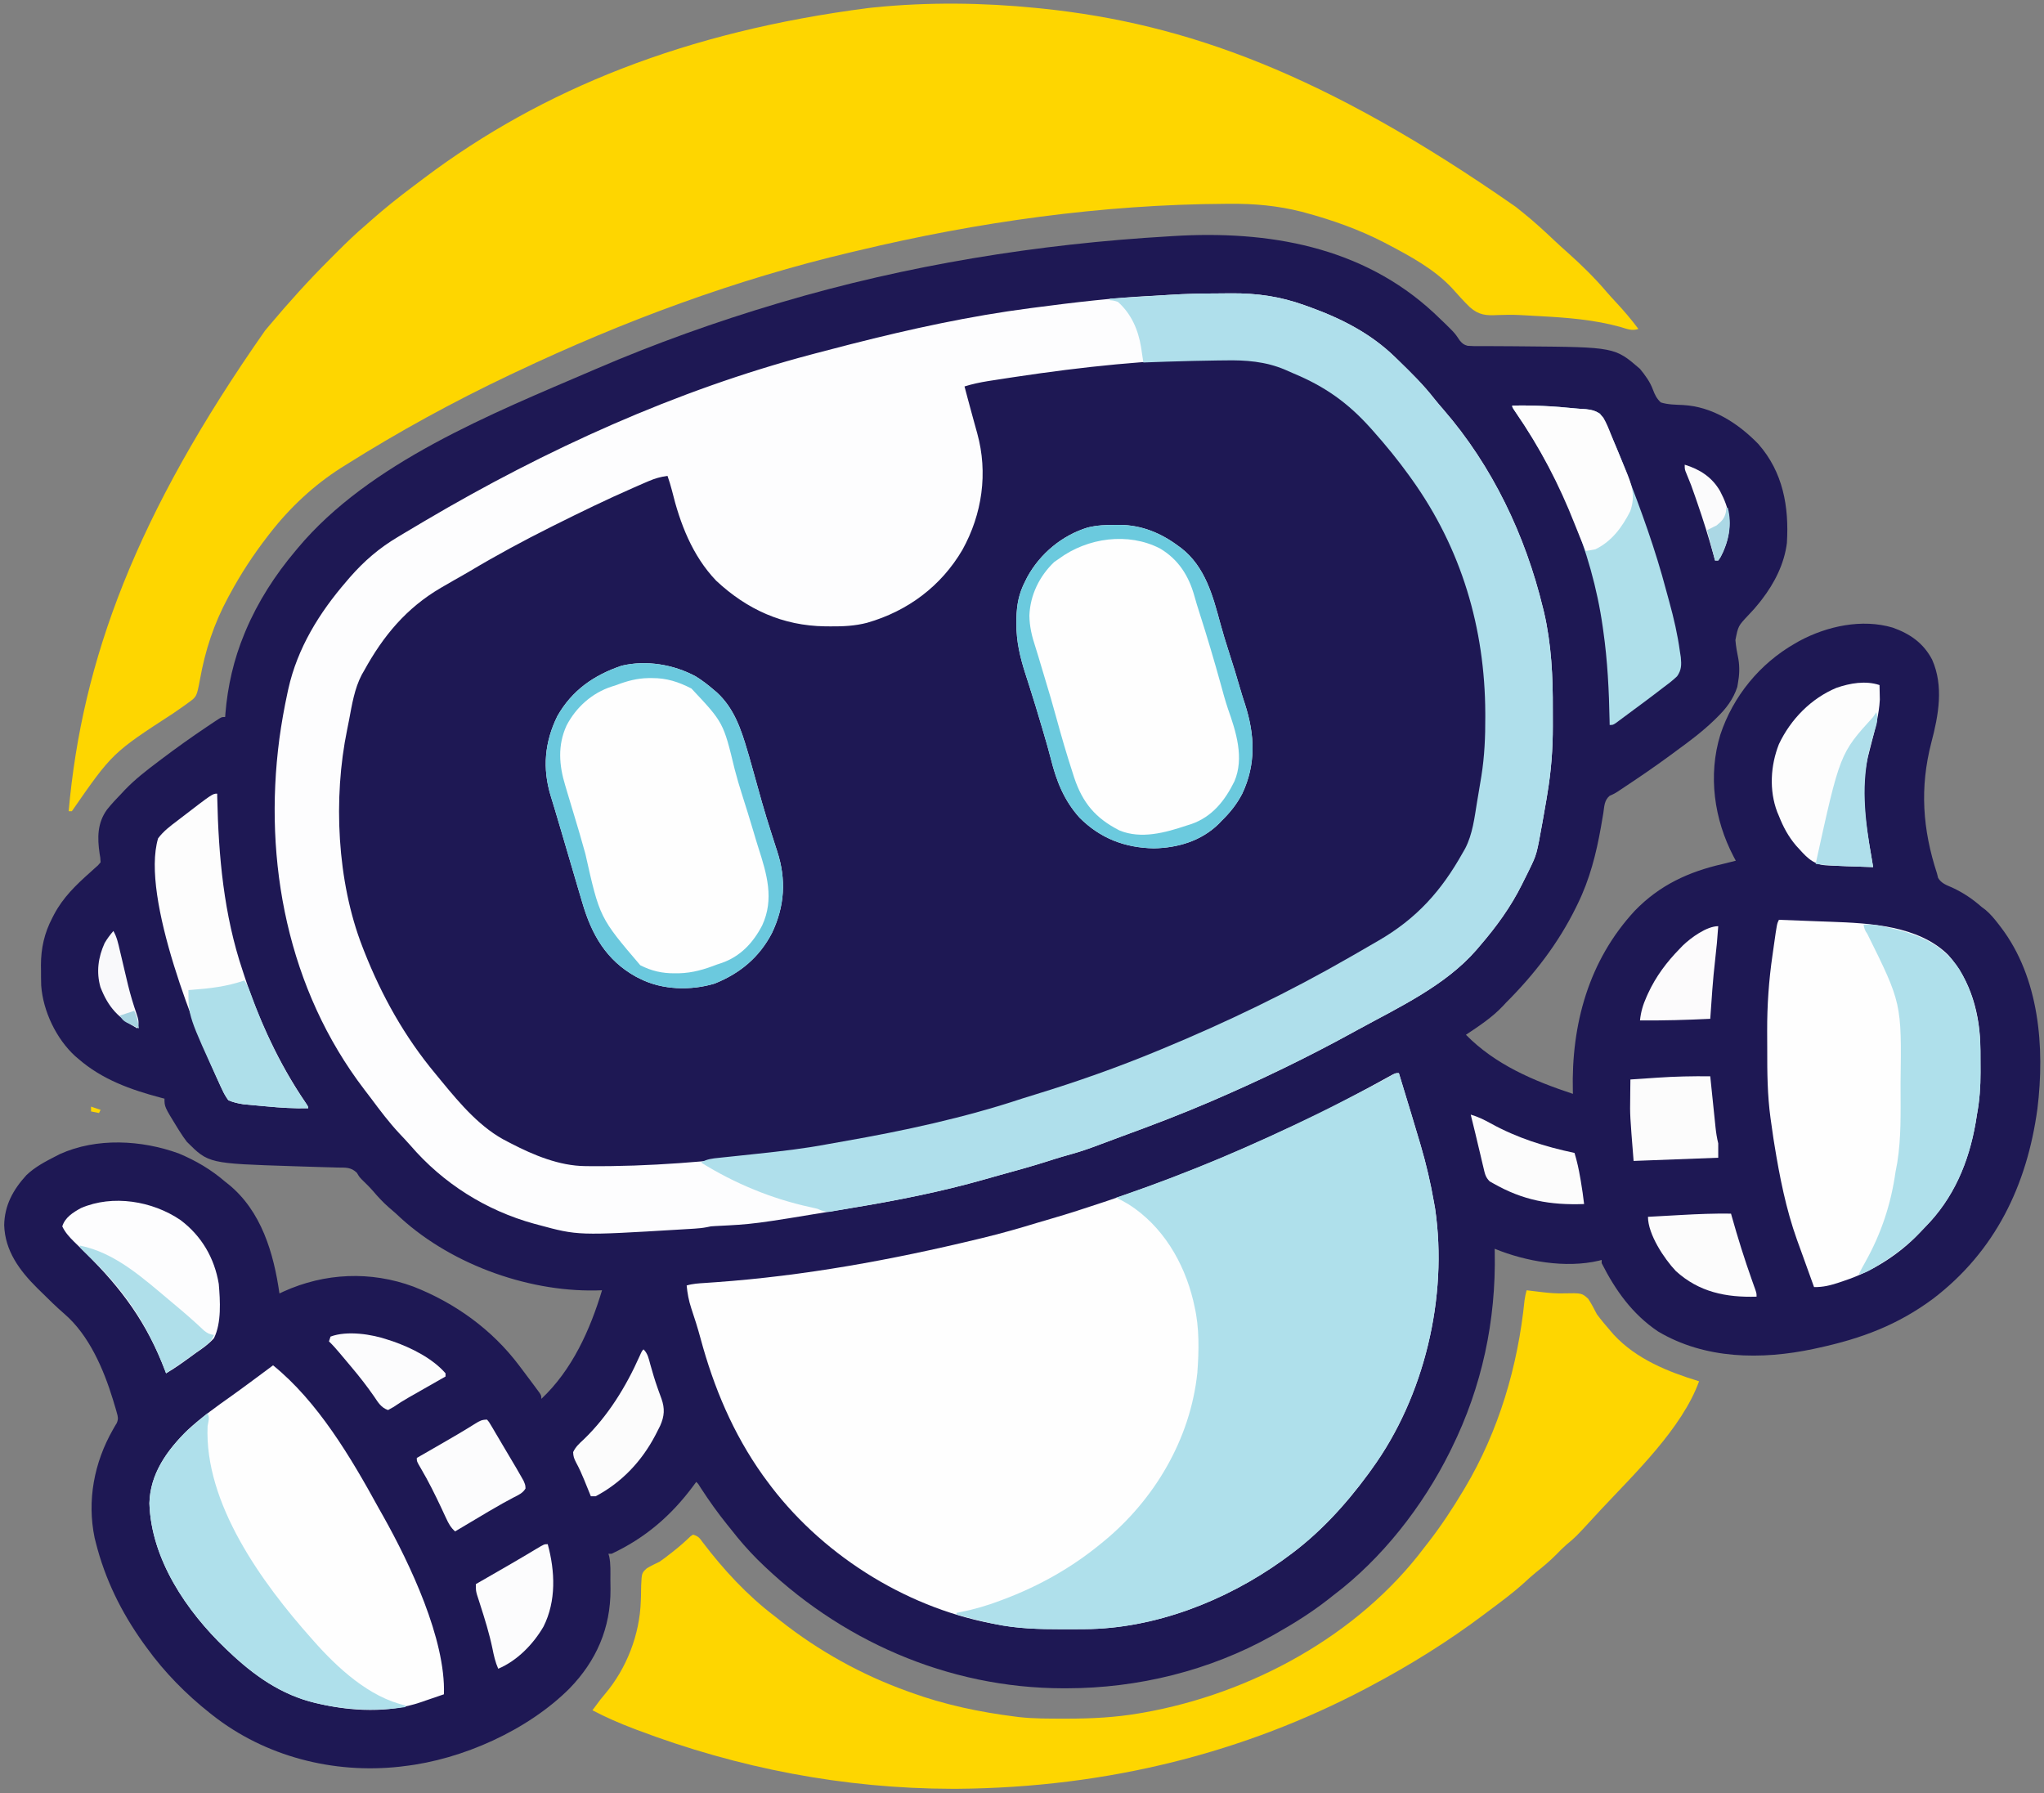
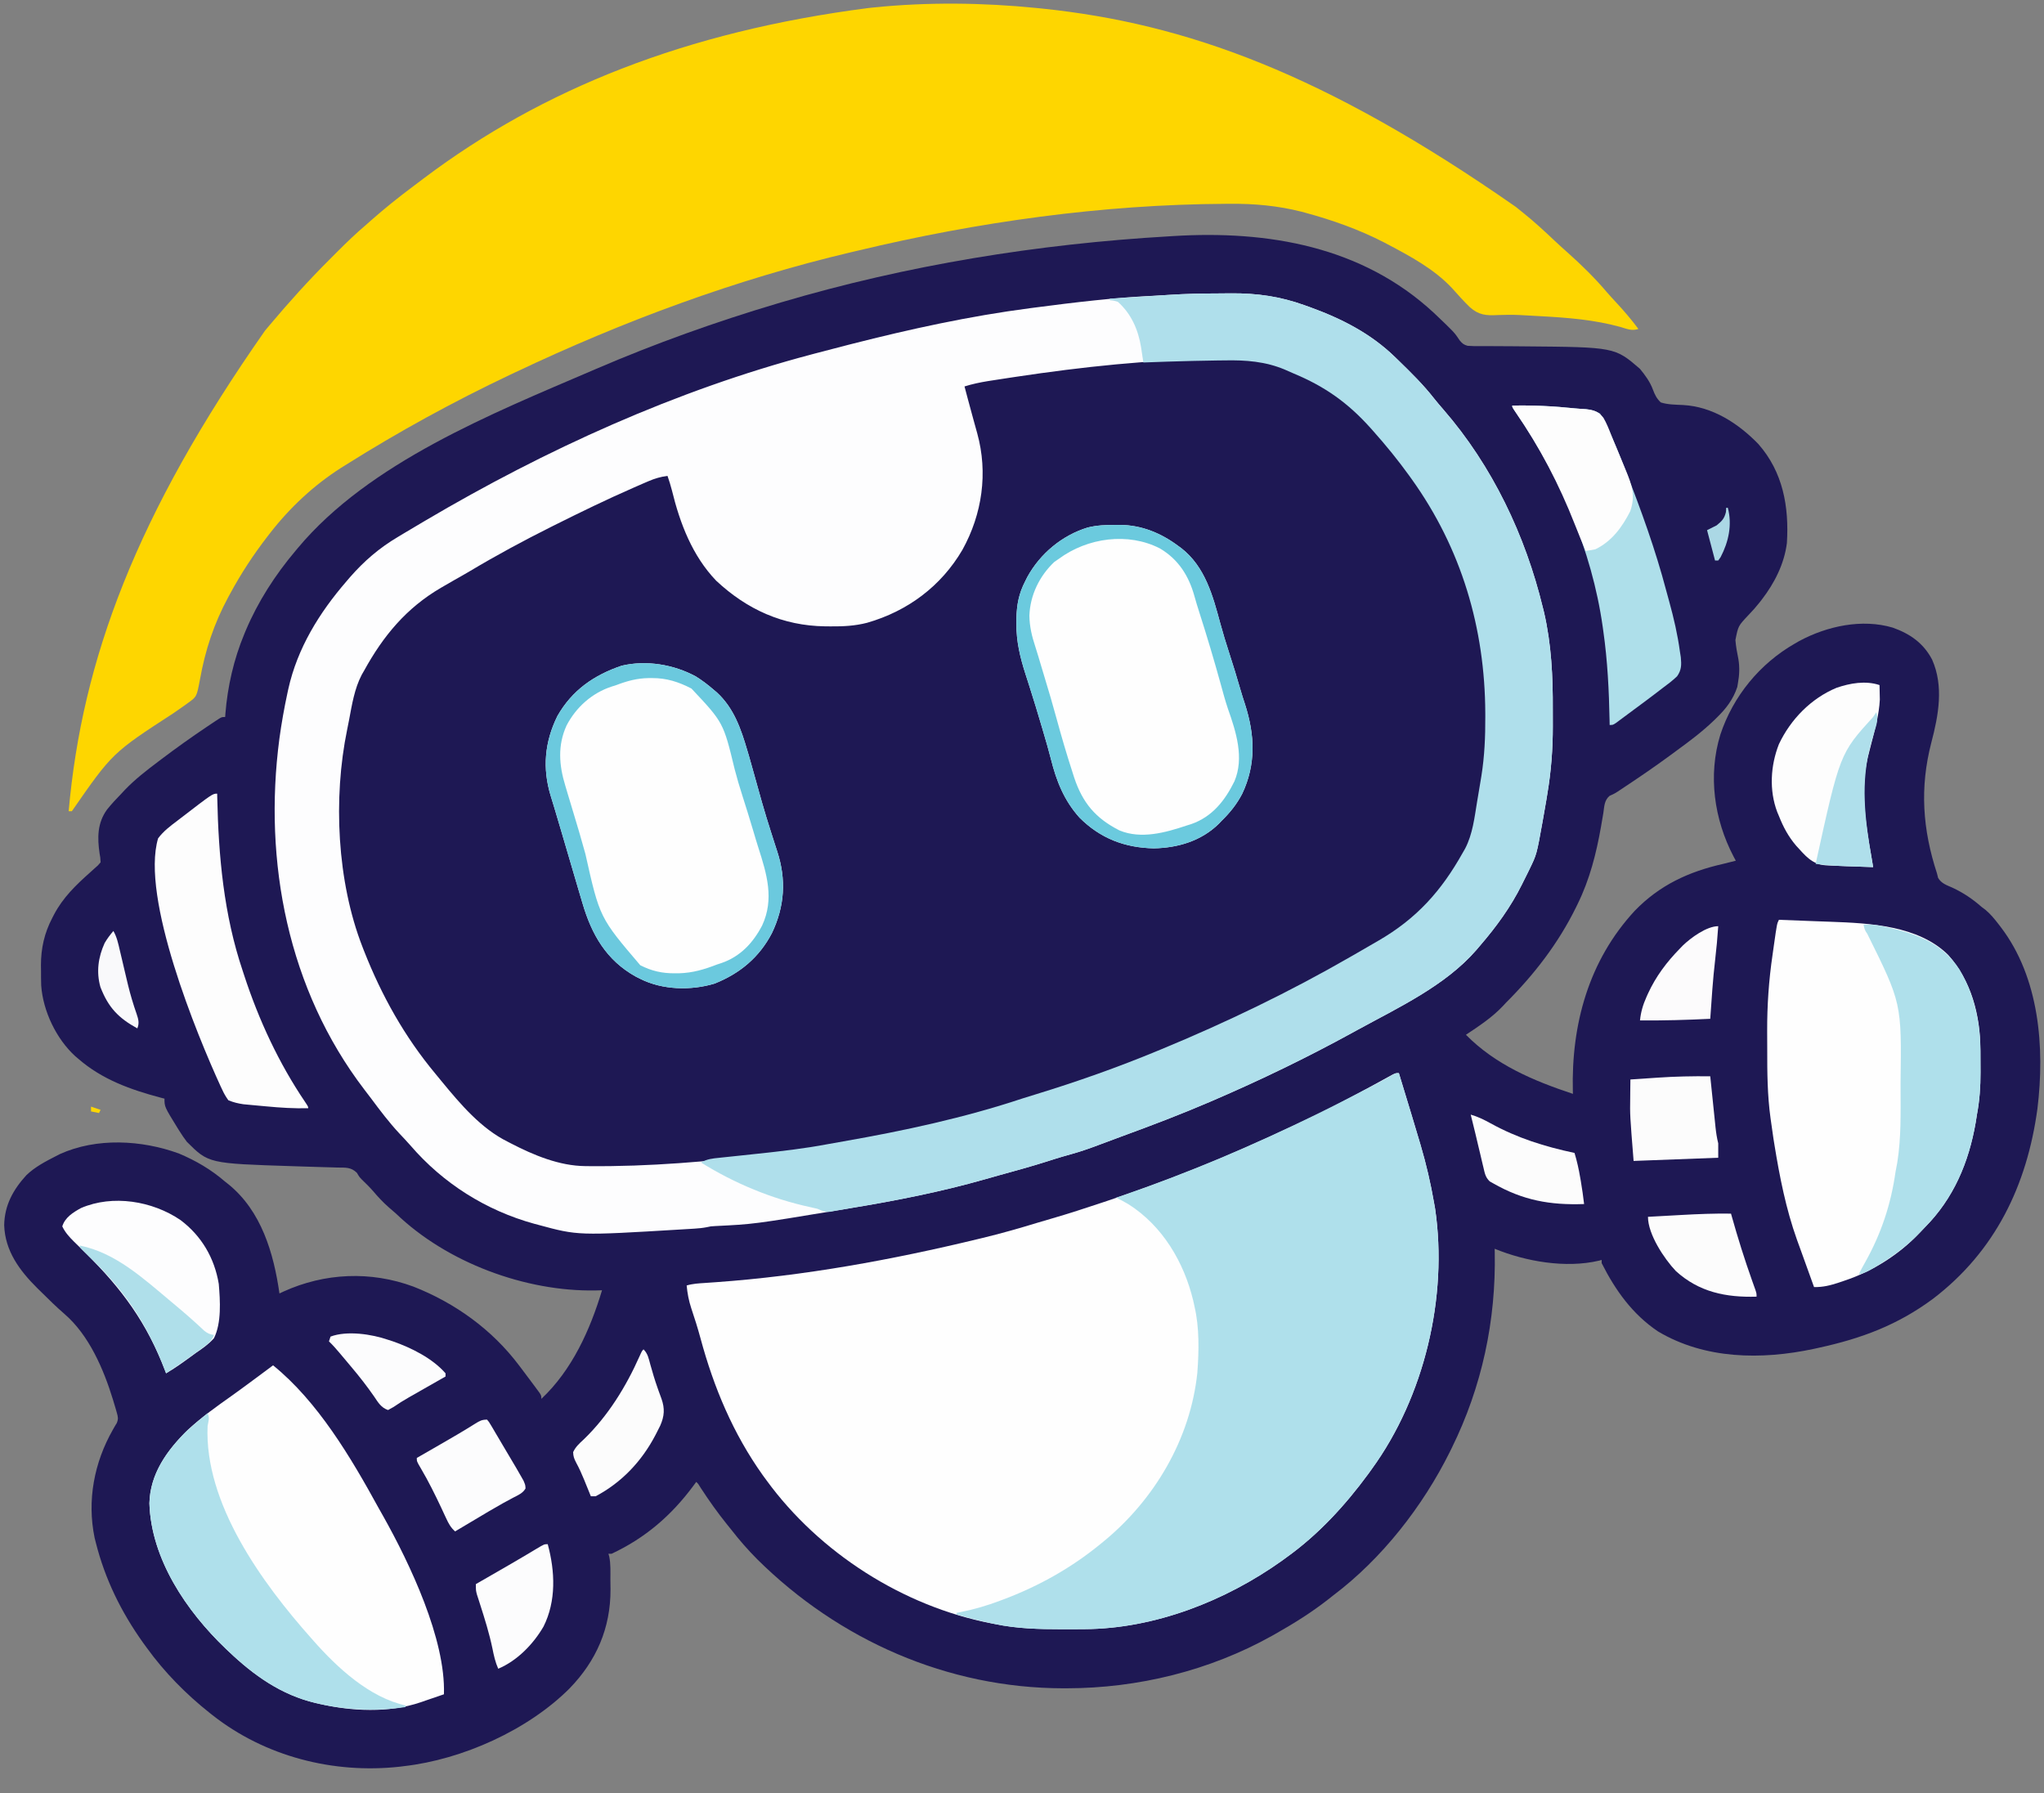
<svg xmlns="http://www.w3.org/2000/svg" version="1.1" width="1280" height="1123">
  <rect width="100%" height="100%" fill="#808080" stroke="none" />
  <path d="M0 0 C12.795 12.178 12.795 12.178 16.089 17.158 C17.7 19.089 18.601 19.893 21.049 20.549 C23.607 20.759 26.105 20.778 28.672 20.734 C29.619 20.742 30.565 20.751 31.541 20.759 C33.563 20.774 35.586 20.775 37.609 20.765 C41.818 20.745 46.025 20.792 50.234 20.837 C52.311 20.86 54.389 20.879 56.466 20.896 C113.232 21.382 113.232 21.382 129 35 C132.297 39.046 135.305 43.102 137.109 48.027 C138.402 51.396 139.392 53.481 142 56 C146.503 57.435 151.276 57.402 155.961 57.633 C174.446 58.627 190.551 69.124 203.125 82.062 C218.56 99.609 222.405 121.287 221 144 C219.399 157.032 213.199 169.217 205.25 179.5 C204.838 180.034 204.425 180.569 204 181.119 C201.742 183.979 199.393 186.654 196.844 189.258 C190.493 195.998 190.493 195.998 188.754 204.828 C189.09 208.882 189.824 212.821 190.633 216.803 C191.474 221.831 191.245 226.933 190.312 231.938 C190.185 232.689 190.057 233.441 189.926 234.215 C187.386 241.856 182.971 247.703 177.25 253.25 C176.599 253.89 175.948 254.53 175.277 255.189 C168.034 262.154 160.117 268.105 152 274 C150.553 275.068 149.106 276.137 147.66 277.207 C137.786 284.466 127.669 291.34 117.449 298.102 C116.278 298.885 116.278 298.885 115.084 299.685 C113 301 113 301 110.016 302.332 C106.642 305.124 106.664 308.884 106.062 313.062 C105.74 314.968 105.413 316.873 105.082 318.777 C104.91 319.788 104.738 320.798 104.561 321.839 C101.572 338.681 97.542 354.611 90 370 C89.645 370.73 89.291 371.46 88.925 372.212 C77.82 394.777 62.746 414.283 45 432 C44.424 432.623 43.848 433.245 43.254 433.887 C36.449 441.131 28.232 446.512 20 452 C38.476 470.767 62.414 480.864 87 489 C86.984 488.449 86.969 487.898 86.952 487.33 C85.93 445.477 96.869 405.49 125.77 374.301 C141.316 358.264 159.441 349.89 181 345 C183.67 344.346 186.335 343.674 189 343 C188.541 342.14 188.082 341.28 187.609 340.395 C175.414 317.09 171.513 289.546 179.315 264.064 C187.297 239.996 203.957 219.635 226 207 C226.913 206.475 227.825 205.951 228.766 205.41 C246.162 196.07 268.007 191.317 287.297 197.035 C298.114 200.896 306.471 206.674 311.938 217.062 C319.312 233.693 315.948 251.915 311.465 268.941 C304.106 297.26 305.96 323.434 315 351 C315.226 351.906 315.451 352.812 315.684 353.746 C317.708 357.212 320.96 358.268 324.5 359.812 C331.499 363.072 337.186 366.885 343 372 C343.802 372.601 344.604 373.201 345.43 373.82 C348.554 376.469 350.945 379.391 353.438 382.625 C353.92 383.25 354.403 383.874 354.901 384.518 C379.103 416.223 382.584 459.931 377.875 498.375 C371.346 546.336 351.453 587.556 312.611 617.243 C290.451 633.702 267.876 642.143 241 648 C239.963 648.229 238.927 648.458 237.859 648.693 C205.023 655.67 169.658 655.269 140.25 637.75 C124.252 626.964 113.608 612.054 105 595 C105 594.34 105 593.68 105 593 C104.419 593.157 103.839 593.314 103.24 593.476 C82.431 598.345 57.474 593.983 38 586 C38.016 586.692 38.031 587.384 38.048 588.098 C38.884 630.952 30.049 672.46 11 711 C10.459 712.1 10.459 712.1 9.907 713.223 C-7.02 747.282 -32.555 780.037 -63 803 C-64.173 803.923 -65.345 804.848 -66.516 805.773 C-76.795 813.798 -87.656 820.587 -99 827 C-99.798 827.451 -100.597 827.903 -101.419 828.368 C-140.49 850.215 -185.386 861.21 -230.062 861.25 C-230.755 861.251 -231.447 861.251 -232.16 861.252 C-304.601 861.141 -372.694 831.139 -423.875 780.375 C-429.659 774.55 -434.964 768.488 -440 762 C-440.877 760.911 -441.756 759.824 -442.637 758.738 C-448.561 751.386 -453.954 743.802 -459.102 735.887 C-460.722 733.21 -460.722 733.21 -462 732 C-462.568 732.773 -463.137 733.547 -463.723 734.344 C-477.573 753.027 -493.827 767.079 -515 777 C-515.66 777 -516.32 777 -517 777 C-516.839 777.527 -516.678 778.053 -516.513 778.596 C-515.483 783.426 -515.774 788.43 -515.76 793.35 C-515.75 795.334 -515.719 797.317 -515.688 799.301 C-515.59 823.613 -524.597 844.088 -541.328 861.328 C-567.492 887.492 -608.408 905.826 -645 910 C-645.86 910.11 -646.72 910.219 -647.605 910.332 C-689.304 914.952 -732.114 903.934 -765 878 C-765.543 877.574 -766.087 877.148 -766.646 876.708 C-781.476 864.948 -794.902 851.331 -806 836 C-806.764 834.957 -807.529 833.914 -808.316 832.84 C-822.08 813.524 -832.192 793.043 -838 770 C-838.246 769.025 -838.492 768.051 -838.746 767.047 C-843.592 743.655 -839.048 719.897 -827.332 699.34 C-826.892 698.568 -826.453 697.796 -826 697 C-825.625 696.383 -825.249 695.766 -824.862 695.13 C-823.785 692.468 -824.086 691.314 -824.871 688.578 C-825.112 687.726 -825.353 686.873 -825.601 685.995 C-825.877 685.089 -826.153 684.183 -826.438 683.25 C-826.856 681.842 -826.856 681.842 -827.284 680.406 C-833.126 661.352 -842.264 640.084 -857.617 626.836 C-862.644 622.498 -867.355 617.867 -872.062 613.188 C-872.922 612.349 -873.781 611.51 -874.666 610.646 C-885.78 599.601 -894.849 587.36 -895.375 571.25 C-895.163 558.745 -889.786 549.037 -881.5 539.938 C-876.097 534.752 -869.61 531.38 -863 528 C-862.201 527.587 -861.402 527.175 -860.578 526.75 C-837.539 516.293 -809.373 517.851 -786.062 526.312 C-775.274 530.849 -765.861 536.361 -757 544 C-756.314 544.541 -755.628 545.083 -754.922 545.641 C-734.296 562.369 -726.581 588.848 -723 614 C-722.187 613.613 -721.373 613.227 -720.535 612.828 C-694.642 601.061 -665.863 599.798 -639.047 609.723 C-613.067 619.918 -589.834 636.62 -573 659 C-572.425 659.759 -571.85 660.519 -571.257 661.301 C-569.308 663.881 -567.37 666.47 -565.438 669.062 C-564.805 669.909 -564.172 670.755 -563.52 671.627 C-562.642 672.819 -562.642 672.819 -561.746 674.035 C-561.217 674.751 -560.688 675.466 -560.142 676.203 C-559 678 -559 678 -559 680 C-539.78 661.981 -528.457 636.827 -521 612 C-522.307 612.035 -523.614 612.07 -524.961 612.105 C-569.015 612.928 -618.143 594.649 -650 564 C-651.558 562.641 -653.121 561.287 -654.688 559.938 C-658.201 556.825 -661.282 553.527 -664.309 549.945 C-666.518 547.404 -668.899 545.071 -671.324 542.738 C-673 541 -673 541 -674.502 538.445 C-678.223 534.803 -681.61 535.208 -686.645 535.145 C-688.075 535.097 -688.075 535.097 -689.535 535.048 C-691.573 534.983 -693.611 534.928 -695.649 534.883 C-699.873 534.789 -704.094 534.642 -708.316 534.497 C-710.39 534.426 -712.463 534.358 -714.537 534.293 C-767.366 532.608 -767.366 532.608 -781 519 C-782.653 516.802 -784.129 514.701 -785.562 512.375 C-785.945 511.767 -786.328 511.159 -786.722 510.532 C-795 497.116 -795 497.116 -795 492 C-796 491.742 -796 491.742 -797.02 491.478 C-816.025 486.446 -834.025 480.068 -849 467 C-849.615 466.481 -850.23 465.961 -850.863 465.426 C-862.784 454.546 -871.058 437.162 -872.205 421.131 C-872.304 417.981 -872.322 414.839 -872.312 411.688 C-872.329 410.636 -872.345 409.585 -872.361 408.502 C-872.368 397.861 -870.2 388.242 -865.25 378.812 C-864.902 378.135 -864.554 377.457 -864.196 376.759 C-858.505 365.96 -850.446 358.224 -841.402 350.184 C-840.213 349.103 -840.213 349.103 -839 348 C-838.233 347.317 -837.466 346.634 -836.676 345.93 C-836.123 345.293 -835.57 344.656 -835 344 C-835.181 340.88 -835.181 340.88 -835.617 338.598 C-837.101 328.532 -837.072 319.435 -831 311 C-828.175 307.481 -825.15 304.228 -822 301 C-820.966 299.89 -820.966 299.89 -819.91 298.758 C-813.534 292.085 -806.346 286.541 -799 281 C-798.291 280.462 -797.581 279.924 -796.85 279.37 C-787.561 272.35 -778.107 265.611 -768.438 259.125 C-767.527 258.512 -766.616 257.898 -765.677 257.266 C-764.834 256.707 -763.99 256.147 -763.121 255.57 C-762.373 255.073 -761.624 254.575 -760.853 254.063 C-759 253 -759 253 -757 253 C-756.953 252.341 -756.906 251.682 -756.858 251.002 C-755.492 233.881 -751.602 216.865 -745 201 C-744.723 200.33 -744.447 199.66 -744.162 198.97 C-736.501 180.799 -725.696 164.043 -713 149 C-712.243 148.093 -712.243 148.093 -711.471 147.168 C-666.823 93.74 -589.943 63.029 -527 36 C-525.952 35.549 -525.952 35.549 -524.883 35.089 C-487.778 19.135 -449.715 5.495 -411 -6 C-410.264 -6.219 -409.527 -6.437 -408.769 -6.663 C-329.803 -30.028 -248.149 -43.224 -166 -48 C-165.069 -48.058 -164.138 -48.116 -163.179 -48.175 C-104.071 -51.8 -45.05 -41.82 0 0 Z " fill="#1E1854" transform="translate(898,196)" />
  <path d="M0 0 C1.512 -0.016 3.025 -0.038 4.537 -0.067 C20.06 -0.334 34.079 2.76 48.2 9.35 C49.712 10.019 51.225 10.687 52.739 11.354 C71.84 19.912 85.805 32.43 99.2 48.35 C100.391 49.708 100.391 49.708 101.606 51.093 C139.024 93.979 165.212 149.831 166.2 207.35 C166.225 208.512 166.251 209.673 166.278 210.87 C166.648 229.59 166.072 247.802 163.2 266.35 C163.017 267.547 162.835 268.743 162.647 269.975 C162.065 273.709 161.453 277.437 160.825 281.163 C160.64 282.289 160.455 283.416 160.265 284.576 C155.479 311.338 137.557 337.694 116.2 354.35 C112.02 357.169 107.718 359.772 103.387 362.35 C102.149 363.095 100.91 363.839 99.672 364.584 C81.23 375.623 62.359 385.876 43.258 395.725 C40.294 397.256 37.344 398.802 34.422 400.413 C-16.115 428.2 -71.745 447.57 -126.48 465.128 C-127.362 465.412 -128.244 465.697 -129.152 465.99 C-136.698 468.393 -144.33 470.326 -152.027 472.175 C-156.529 473.264 -160.974 474.511 -165.425 475.788 C-190.441 482.823 -215.986 487.349 -241.535 491.941 C-244.488 492.475 -247.437 493.025 -250.386 493.573 C-293.878 501.465 -339.198 505.484 -383.366 505.945 C-385.237 505.965 -387.108 505.994 -388.979 506.033 C-415.048 506.515 -444.81 496.234 -463.968 478.128 C-464.903 477.211 -465.837 476.295 -466.8 475.35 C-467.41 474.76 -468.019 474.17 -468.647 473.562 C-476.899 465.554 -484.792 457.489 -491.8 448.35 C-492.814 447.065 -493.828 445.78 -494.843 444.495 C-511.331 423.47 -524.346 400.921 -534.8 376.35 C-535.282 375.235 -535.765 374.12 -536.261 372.972 C-554.372 328.733 -555.984 273.94 -546.445 227.5 C-545.864 224.662 -545.349 221.822 -544.859 218.968 C-541.26 199.132 -529.746 181.487 -516.8 166.35 C-516.068 165.484 -515.336 164.618 -514.582 163.725 C-507.655 155.755 -499.978 150.254 -490.925 144.913 C-490.069 144.404 -489.212 143.895 -488.33 143.371 C-485.491 141.69 -482.646 140.019 -479.8 138.35 C-478.806 137.766 -477.812 137.181 -476.788 136.578 C-438.304 113.984 -398.734 94.078 -357.8 76.35 C-356.872 75.921 -356.872 75.921 -355.924 75.483 C-352.556 73.954 -350.582 73.35 -346.8 73.35 C-346.625 73.948 -346.45 74.545 -346.269 75.16 C-336.361 108.729 -325.469 137.95 -293.57 156.062 C-277.865 164.578 -262.739 167.518 -244.988 167.6 C-243.889 167.621 -242.79 167.642 -241.658 167.663 C-233.945 167.699 -227.175 166.578 -219.8 164.35 C-218.554 163.974 -217.307 163.598 -216.023 163.21 C-204.079 159.017 -193.456 153.576 -183.8 145.35 C-183.063 144.757 -182.326 144.165 -181.566 143.554 C-175.221 138.259 -170.479 132.134 -165.8 125.35 C-165.255 124.572 -164.71 123.793 -164.148 122.991 C-151.407 103.389 -146.31 77.961 -150.714 55.011 C-151.876 49.733 -153.311 44.543 -154.8 39.35 C-155.357 37.356 -155.913 35.361 -156.468 33.366 C-157.877 28.35 -159.323 23.346 -160.8 18.35 C-157.409 16.089 -154.977 15.619 -150.988 14.85 C-149.785 14.613 -148.582 14.376 -147.343 14.132 C-142.46 13.254 -137.549 12.579 -132.636 11.891 C-129.422 11.438 -126.211 10.971 -123 10.497 C-82.267 4.493 -41.197 0.403 0 0 Z " fill="#1E1854" transform="translate(764.8,224.65)" />
  <path d="M0 0 C1.24 0.124 2.481 0.247 3.759 0.375 C93.487 9.705 180.428 40.939 300.281 124.585 C301.812 125.845 303.36 127.084 304.91 128.32 C311.74 133.772 318.088 139.662 324.438 145.656 C327.267 148.325 330.145 150.928 333.062 153.5 C341.578 161.118 349.848 169.221 357.23 177.949 C359.118 180.137 361.075 182.254 363.043 184.37 C367.998 189.702 372.665 195.141 377 201 C372.847 202.384 369.798 200.949 365.75 199.75 C349.303 195.221 332.677 193.92 315.704 193.008 C313.258 192.875 310.812 192.734 308.366 192.593 C298.704 192.051 298.704 192.051 289.035 192.289 C281.723 192.693 277.16 192.376 271.473 187.391 C267.51 183.54 263.854 179.43 260.173 175.313 C249.082 163.507 234.178 155.468 220 148 C219.279 147.62 218.558 147.24 217.814 146.849 C202.118 138.731 185.107 132.704 168.062 128.125 C167.075 127.857 167.075 127.857 166.067 127.583 C151.195 123.829 136.662 122.487 121.375 122.625 C120.012 122.631 120.012 122.631 118.621 122.637 C41.224 123.028 -36.814 133.983 -112 152 C-113.225 152.288 -114.449 152.576 -115.711 152.872 C-188.454 170.018 -258.53 196.055 -326 228 C-327.168 228.552 -328.335 229.104 -329.538 229.673 C-365.039 246.505 -399.497 265.375 -432.75 286.312 C-433.631 286.863 -434.512 287.414 -435.419 287.981 C-452.525 298.868 -467.601 312.997 -480 329 C-480.524 329.675 -481.048 330.349 -481.588 331.044 C-490.419 342.502 -498.143 354.264 -505 367 C-505.374 367.687 -505.747 368.373 -506.132 369.081 C-515.016 385.559 -520.494 402.119 -523.784 420.569 C-525.814 431.266 -525.814 431.266 -531 435 C-531.666 435.489 -532.332 435.977 -533.019 436.48 C-535.423 438.217 -537.862 439.892 -540.312 441.562 C-578.683 466.511 -578.683 466.511 -604 503 C-604.66 503 -605.32 503 -606 503 C-597.582 408.117 -563.801 317.291 -483 202 C-482.084 200.91 -481.169 199.821 -480.254 198.73 C-468.209 184.411 -455.758 170.577 -442.501 157.371 C-440.8 155.675 -439.104 153.973 -437.408 152.271 C-431.773 146.633 -426.083 141.159 -420 136 C-418.843 134.979 -417.688 133.956 -416.535 132.93 C-408.051 125.442 -399.293 118.431 -390.226 111.664 C-387.979 109.984 -385.743 108.291 -383.508 106.598 C-309.404 50.817 -219.476 14.708 -105 0 C-103.874 -0.119 -102.747 -0.237 -101.587 -0.359 C-68.13 -3.753 -33.446 -3.354 0 0 Z " fill="#FED600" transform="translate(649,5)" />
  <path d="M0 0 C2.777 -0.01 5.554 -0.041 8.331 -0.072 C24.437 -0.17 38.924 1.867 54.155 7.365 C55.261 7.758 56.368 8.152 57.508 8.557 C77.612 15.856 95.897 25.159 111.28 40.24 C111.917 40.859 112.554 41.477 113.211 42.114 C120.933 49.621 128.546 57.099 135.19 65.592 C137.126 68.046 139.145 70.406 141.2 72.761 C171.84 108.064 192.511 151.594 203.467 196.803 C203.825 198.226 203.825 198.226 204.189 199.677 C208.811 219.619 209.782 240.096 209.671 260.492 C209.655 264.003 209.671 267.514 209.69 271.025 C209.704 285.345 208.653 299.123 206.28 313.24 C206.057 314.62 205.835 316.001 205.613 317.381 C205.033 320.882 204.416 324.374 203.78 327.865 C203.48 329.569 203.48 329.569 203.174 331.307 C199.575 351.321 199.575 351.321 195.092 360.553 C194.79 361.175 194.489 361.797 194.177 362.437 C193.226 364.379 192.255 366.31 191.28 368.24 C190.969 368.869 190.658 369.497 190.337 370.145 C183.384 384.137 174.453 396.397 164.28 408.24 C163.438 409.229 162.596 410.218 161.729 411.236 C142.309 433.569 112.878 447.238 87.28 461.24 C86.236 461.813 85.193 462.387 84.118 462.977 C55.787 478.513 26.937 492.457 -2.72 505.24 C-3.371 505.521 -4.023 505.802 -4.693 506.091 C-23.095 514.009 -41.763 521.113 -60.575 527.982 C-64.776 529.518 -68.964 531.086 -73.146 532.673 C-79.119 534.936 -85.066 537.08 -91.22 538.803 C-92.658 539.212 -94.096 539.622 -95.533 540.033 C-96.235 540.233 -96.938 540.434 -97.662 540.64 C-100.866 541.574 -104.041 542.599 -107.22 543.615 C-117.284 546.804 -127.465 549.579 -137.641 552.385 C-140.415 553.155 -143.184 553.944 -145.951 554.74 C-173.629 562.628 -201.919 568.169 -230.297 572.841 C-232.889 573.268 -235.48 573.698 -238.072 574.128 C-290.745 582.842 -290.745 582.842 -314.865 584.029 C-317.655 584.174 -317.655 584.174 -320.092 584.729 C-322.631 585.223 -325.053 585.471 -327.633 585.629 C-329.065 585.719 -329.065 585.719 -330.525 585.811 C-331.551 585.871 -332.577 585.932 -333.634 585.994 C-334.709 586.06 -335.783 586.125 -336.891 586.193 C-400.689 590.028 -400.689 590.028 -425.72 583.24 C-426.506 583.032 -427.292 582.823 -428.102 582.608 C-458.368 574.298 -485.341 557.245 -505.728 533.506 C-508.039 530.878 -510.445 528.349 -512.845 525.803 C-519.128 519.038 -524.652 511.731 -530.158 504.329 C-531.599 502.403 -533.061 500.495 -534.533 498.592 C-582.436 435.961 -597.895 355.809 -587.763 278.852 C-586.452 269.232 -584.766 259.732 -582.72 250.24 C-582.545 249.424 -582.369 248.609 -582.189 247.768 C-576.478 222.094 -562.782 199.972 -545.72 180.24 C-545.003 179.401 -544.287 178.562 -543.548 177.697 C-534.708 167.587 -525.21 159.404 -513.658 152.553 C-512.533 151.874 -511.408 151.196 -510.249 150.496 C-506.751 148.391 -503.237 146.314 -499.72 144.24 C-498.637 143.599 -497.553 142.957 -496.437 142.296 C-421.165 97.865 -339.397 60.666 -254.72 38.24 C-253.316 37.866 -253.316 37.866 -251.884 37.484 C-245.172 35.701 -238.45 33.958 -231.72 32.24 C-230.985 32.052 -230.249 31.864 -229.491 31.67 C-192.649 22.281 -155.441 14.154 -117.72 9.24 C-116.801 9.12 -115.881 8.999 -114.934 8.875 C-89.748 5.585 -64.618 2.55 -39.233 1.413 C-36.084 1.258 -32.939 1.059 -29.792 0.85 C-19.863 0.203 -9.949 0.021 0 0 Z M-126.72 52.24 C-127.996 52.431 -129.272 52.623 -130.586 52.82 C-134.07 53.347 -137.552 53.883 -141.033 54.428 C-142.526 54.66 -142.526 54.66 -144.05 54.896 C-149.071 55.707 -153.866 56.72 -158.72 58.24 C-158.18 60.282 -157.638 62.324 -157.095 64.365 C-156.922 65.017 -156.749 65.67 -156.571 66.342 C-155.452 70.541 -154.311 74.735 -153.154 78.924 C-152.886 79.896 -152.618 80.869 -152.342 81.871 C-151.81 83.797 -151.276 85.724 -150.739 87.649 C-143.928 112.369 -147.621 138.138 -160.013 160.518 C-173.357 183.344 -194.344 198.958 -219.72 206.24 C-227.347 208.211 -234.678 208.558 -242.533 208.49 C-244.264 208.478 -244.264 208.478 -246.03 208.465 C-272.493 208.117 -294.929 197.943 -314.251 179.873 C-329.166 164.275 -336.903 144.023 -341.931 123.369 C-342.714 120.263 -343.671 117.265 -344.72 114.24 C-349.033 114.82 -352.645 115.867 -356.638 117.584 C-357.792 118.079 -358.945 118.575 -360.134 119.085 C-361.392 119.636 -362.65 120.188 -363.908 120.74 C-364.557 121.023 -365.206 121.307 -365.875 121.598 C-382.735 128.967 -399.266 137.013 -415.72 145.24 C-416.415 145.588 -417.11 145.935 -417.825 146.293 C-434.992 154.892 -451.78 163.942 -468.271 173.789 C-471.561 175.739 -474.887 177.616 -478.22 179.49 C-480.391 180.734 -482.557 181.984 -484.72 183.24 C-485.678 183.795 -485.678 183.795 -486.655 184.362 C-508.262 197.005 -522.73 214.426 -534.72 236.24 C-535.455 237.513 -535.455 237.513 -536.205 238.811 C-540.758 247.552 -542.306 257.495 -544.121 267.092 C-544.506 269.117 -544.907 271.14 -545.328 273.158 C-554.177 316.108 -551.714 368.205 -535.72 409.24 C-535.208 410.556 -535.208 410.556 -534.685 411.899 C-523.677 439.825 -509.319 465.542 -490.027 488.673 C-488.687 490.28 -487.368 491.902 -486.048 493.525 C-474.306 507.772 -461.477 522.962 -444.72 531.24 C-444.095 531.565 -443.47 531.89 -442.826 532.224 C-428.568 539.62 -412.499 546.325 -396.279 546.479 C-395.425 546.488 -394.572 546.498 -393.692 546.508 C-356.077 546.846 -318.922 543.63 -281.595 539.178 C-280.04 538.992 -280.04 538.992 -278.453 538.803 C-266.128 537.317 -253.924 535.509 -241.72 533.24 C-239.183 532.796 -236.645 532.355 -234.107 531.916 C-196.38 525.28 -158.663 517.168 -122.28 505.072 C-119.472 504.16 -116.651 503.302 -113.826 502.447 C-88.082 494.562 -62.586 485.557 -37.72 475.24 C-37.083 474.977 -36.445 474.714 -35.788 474.443 C5.128 457.545 44.927 438.361 83.28 416.24 C84.499 415.539 85.718 414.838 86.937 414.138 C90.17 412.278 93.397 410.409 96.622 408.535 C97.871 407.81 99.121 407.087 100.372 406.366 C124.813 392.258 140.633 374.667 154.28 350.24 C154.784 349.366 155.288 348.492 155.807 347.592 C160.518 338.515 161.635 328.216 163.28 318.24 C163.459 317.182 163.639 316.124 163.824 315.034 C164.38 311.75 164.927 308.464 165.467 305.178 C165.634 304.168 165.801 303.159 165.973 302.119 C167.944 289.755 168.455 277.548 168.405 265.053 C168.403 264.321 168.4 263.589 168.398 262.835 C168.209 209.643 153.47 159.746 122.28 116.24 C121.785 115.548 121.29 114.857 120.78 114.144 C111.065 100.676 100.309 88.165 88.94 76.072 C87.428 74.463 85.927 72.842 84.463 71.189 C75.348 61.252 62.257 55.4 50.122 50.052 C48.6 49.381 47.087 48.69 45.577 47.994 C32.339 42.208 18.677 40.594 4.405 40.865 C2.835 40.882 1.266 40.898 -0.303 40.913 C-42.662 41.448 -84.864 45.925 -126.72 52.24 Z " fill="#FDFDFE" transform="translate(762.72,183.76)" />
  <path d="M0 0 C2.339 7.665 4.671 15.332 7 23 C7.416 24.367 7.416 24.367 7.84 25.762 C9.583 31.501 11.303 37.247 13 43 C13.336 44.134 13.336 44.134 13.68 45.291 C17.152 57.069 19.891 68.902 22 81 C22.228 82.281 22.456 83.563 22.691 84.883 C30.823 140.268 15.922 202.741 -17 248 C-17.695 248.967 -18.39 249.934 -19.105 250.93 C-33.477 270.516 -50.213 288.786 -70 303 C-71.04 303.762 -72.081 304.524 -73.152 305.309 C-108.564 330.565 -152.976 347.974 -196.828 348.203 C-198.183 348.214 -198.183 348.214 -199.566 348.224 C-202.461 348.242 -205.355 348.248 -208.25 348.25 C-209.73 348.252 -209.73 348.252 -211.241 348.253 C-225.369 348.243 -239.124 347.896 -253 345 C-254.055 344.799 -254.055 344.799 -255.13 344.594 C-310.361 334 -362.882 300.417 -396 255 C-396.767 253.955 -397.534 252.909 -398.324 251.832 C-416.902 225.732 -429.027 196.88 -437.328 166.059 C-439.051 159.697 -441.026 153.43 -443.135 147.187 C-444.697 142.443 -445.519 137.976 -446 133 C-442.255 131.87 -438.478 131.671 -434.598 131.422 C-433.072 131.316 -431.547 131.209 -430.022 131.101 C-429.216 131.044 -428.41 130.988 -427.579 130.93 C-372.354 126.984 -317.397 116.934 -263.625 103.938 C-262.786 103.736 -261.946 103.534 -261.082 103.326 C-249.383 100.499 -237.863 97.244 -226.358 93.715 C-223.461 92.837 -220.555 91.995 -217.647 91.157 C-206.864 88.041 -196.209 84.55 -185.562 81 C-184.585 80.674 -183.607 80.349 -182.599 80.013 C-164.186 73.863 -146.023 67.208 -128 60 C-126.781 59.515 -125.561 59.03 -124.305 58.53 C-104.513 50.62 -85.145 41.834 -65.824 32.848 C-64.187 32.087 -62.549 31.33 -60.911 30.573 C-46.833 24.066 -33.149 16.908 -19.539 9.477 C-17.896 8.581 -17.896 8.581 -16.219 7.667 C-14.058 6.487 -11.9 5.303 -9.743 4.114 C-8.765 3.579 -7.786 3.044 -6.777 2.492 C-5.903 2.011 -5.029 1.53 -4.129 1.035 C-2 0 -2 0 0 0 Z " fill="#FEFEFE" transform="translate(876,672)" />
-   <path d="M0 0 C1.636 0.199 1.636 0.199 3.305 0.402 C4.025 0.487 4.745 0.571 5.487 0.658 C7.097 0.846 8.706 1.041 10.314 1.241 C14.551 1.737 18.655 2.049 22.922 1.934 C34.567 1.703 34.567 1.703 38.59 5.344 C40.626 8.473 42.292 11.682 44 15 C46.827 18.818 49.884 22.416 53 26 C53.808 26.936 53.808 26.936 54.633 27.891 C68.821 43.149 88.537 51.053 108 57 C97.373 86.383 67.576 114.873 46.612 137.27 C44.87 139.139 43.142 141.02 41.414 142.902 C30.693 154.549 30.693 154.549 24.844 159.406 C22.668 161.287 20.693 163.313 18.688 165.375 C14.61 169.508 10.261 173.141 5.73 176.766 C3.187 178.847 0.78 181.012 -1.625 183.25 C-8.687 189.667 -16.368 195.288 -24 201 C-24.776 201.585 -25.552 202.17 -26.352 202.773 C-48.956 219.799 -72.995 234.745 -98 248 C-99.541 248.817 -99.541 248.817 -101.113 249.651 C-175.735 288.874 -261.137 311.461 -356.75 312.188 C-357.733 312.187 -358.716 312.186 -359.728 312.186 C-427.338 312.074 -493.874 299.309 -557.062 275.312 C-557.777 275.042 -558.491 274.772 -559.227 274.493 C-568.09 271.122 -576.605 267.434 -585 263 C-579.585 255.687 -579.585 255.687 -577.102 252.77 C-563.613 236.855 -555.369 215.542 -554.719 194.668 C-554.68 193.603 -554.641 192.537 -554.602 191.439 C-554.533 189.253 -554.497 187.065 -554.492 184.877 C-554.13 177.038 -554.13 177.038 -550.909 174.078 C-548.33 172.553 -545.711 171.273 -543 170 C-540.69 168.46 -538.568 166.775 -536.375 165.062 C-535.828 164.639 -535.281 164.215 -534.717 163.778 C-530.823 160.734 -527.138 157.518 -523.586 154.082 C-523.063 153.725 -522.539 153.368 -522 153 C-518.562 154.146 -518.078 154.903 -516 157.75 C-503.025 174.853 -488.138 190.993 -471 204 C-469.741 204.997 -468.483 205.996 -467.227 206.996 C-443.404 225.801 -416.576 240.733 -388 251 C-386.907 251.401 -386.907 251.401 -385.792 251.81 C-364.49 259.555 -342.463 264.197 -320 267 C-319.164 267.105 -318.327 267.209 -317.466 267.317 C-308.321 268.301 -299.124 268.244 -289.938 268.25 C-288.609 268.251 -288.609 268.251 -287.254 268.252 C-272.315 268.234 -257.759 267.503 -243 265 C-242.018 264.834 -241.036 264.667 -240.024 264.496 C-172.822 252.639 -105.469 216.291 -64 161 C-63.078 159.817 -62.155 158.635 -61.23 157.453 C-53.447 147.403 -46.537 136.896 -40 126 C-39.347 124.914 -39.347 124.914 -38.68 123.807 C-17.379 88.002 -5.474 47.529 -1.294 6.229 C-1.012 4.091 -0.567 2.078 0 0 Z " fill="#FED600" transform="translate(956,808)" />
  <path d="M0 0 C2.339 7.665 4.671 15.332 7 23 C7.416 24.367 7.416 24.367 7.84 25.762 C9.583 31.501 11.303 37.247 13 43 C13.336 44.134 13.336 44.134 13.68 45.291 C17.152 57.069 19.891 68.902 22 81 C22.228 82.281 22.456 83.563 22.691 84.883 C30.823 140.268 15.922 202.741 -17 248 C-17.695 248.967 -18.39 249.934 -19.105 250.93 C-33.477 270.516 -50.213 288.786 -70 303 C-71.04 303.762 -72.081 304.524 -73.152 305.309 C-108.564 330.565 -152.976 347.974 -196.828 348.203 C-198.183 348.214 -198.183 348.214 -199.566 348.224 C-202.461 348.242 -205.355 348.248 -208.25 348.25 C-209.73 348.252 -209.73 348.252 -211.241 348.253 C-225.352 348.243 -239.148 347.958 -253 345 C-253.793 344.834 -254.587 344.668 -255.404 344.498 C-262.684 342.945 -269.852 341.075 -277 339 C-277 338.67 -277 338.34 -277 338 C-275.712 337.755 -275.712 337.755 -274.399 337.504 C-265.908 335.798 -257.983 333.504 -249.875 330.438 C-248.127 329.781 -248.127 329.781 -246.344 329.111 C-224.737 320.823 -204.912 309.655 -187 295 C-186.425 294.533 -185.85 294.067 -185.258 293.586 C-153.169 267.383 -130.512 229.231 -126.19 187.562 C-125.18 173.923 -124.863 159.375 -128 146 C-128.257 144.832 -128.513 143.664 -128.777 142.461 C-134.594 118.348 -147.985 95.672 -169.312 82.125 C-171.819 80.622 -174.384 79.3 -177 78 C-176.164 77.715 -175.328 77.43 -174.466 77.136 C-132.463 62.748 -91.876 45.526 -52 26 C-51.277 25.647 -50.553 25.293 -49.808 24.929 C-40.447 20.343 -31.196 15.539 -21.938 10.75 C-20.77 10.147 -19.603 9.544 -18.401 8.922 C-11.543 5.369 -11.543 5.369 -4.816 1.578 C-2 0 -2 0 0 0 Z " fill="#AFE0EB" transform="translate(876,672)" />
  <path d="M0 0 C2.777 -0.01 5.554 -0.041 8.331 -0.072 C24.437 -0.17 38.924 1.867 54.155 7.365 C55.261 7.758 56.368 8.152 57.508 8.557 C77.612 15.856 95.897 25.159 111.28 40.24 C112.236 41.168 112.236 41.168 113.211 42.114 C120.933 49.621 128.546 57.099 135.19 65.592 C137.126 68.046 139.145 70.406 141.2 72.761 C171.84 108.064 192.511 151.594 203.467 196.803 C203.825 198.226 203.825 198.226 204.189 199.677 C208.811 219.619 209.782 240.096 209.671 260.492 C209.655 264.003 209.671 267.514 209.69 271.025 C209.704 285.345 208.653 299.123 206.28 313.24 C206.057 314.62 205.835 316.001 205.613 317.381 C205.033 320.882 204.416 324.374 203.78 327.865 C203.48 329.569 203.48 329.569 203.174 331.307 C199.575 351.321 199.575 351.321 195.092 360.553 C194.79 361.175 194.489 361.797 194.177 362.437 C193.226 364.379 192.255 366.31 191.28 368.24 C190.969 368.869 190.658 369.497 190.337 370.145 C183.384 384.137 174.453 396.397 164.28 408.24 C163.438 409.229 162.596 410.218 161.729 411.236 C142.309 433.569 112.878 447.238 87.28 461.24 C86.236 461.813 85.193 462.387 84.118 462.977 C55.787 478.513 26.937 492.457 -2.72 505.24 C-3.371 505.521 -4.023 505.802 -4.693 506.091 C-23.095 514.009 -41.763 521.113 -60.575 527.982 C-64.776 529.518 -68.964 531.086 -73.146 532.673 C-79.119 534.936 -85.066 537.08 -91.22 538.803 C-92.658 539.212 -94.096 539.622 -95.533 540.033 C-96.587 540.334 -96.587 540.334 -97.662 540.64 C-100.866 541.574 -104.041 542.599 -107.22 543.615 C-117.284 546.804 -127.465 549.579 -137.641 552.385 C-140.415 553.155 -143.184 553.944 -145.951 554.74 C-173.216 562.51 -201.098 568.048 -229.06 572.634 C-231.51 573.04 -233.957 573.468 -236.4 573.917 C-237.549 574.119 -238.697 574.321 -239.88 574.529 C-240.888 574.714 -241.897 574.9 -242.935 575.09 C-246.124 575.262 -247.847 574.563 -250.72 573.24 C-252.159 572.868 -253.608 572.532 -255.064 572.232 C-279.398 566.984 -302.558 557.377 -323.72 544.24 C-320.108 542.034 -316.458 541.681 -312.333 541.275 C-311.608 541.198 -310.882 541.12 -310.134 541.04 C-308.576 540.874 -307.019 540.711 -305.461 540.551 C-303.013 540.301 -300.567 540.041 -298.121 539.778 C-294.847 539.426 -291.573 539.076 -288.298 538.729 C-273.585 537.164 -258.932 535.499 -244.391 532.735 C-241.134 532.131 -237.871 531.565 -234.607 530.998 C-196.71 524.373 -158.819 516.22 -122.28 504.072 C-119.472 503.16 -116.651 502.302 -113.826 501.447 C-88.082 493.562 -62.586 484.557 -37.72 474.24 C-37.083 473.977 -36.445 473.714 -35.788 473.443 C5.128 456.545 44.927 437.361 83.28 415.24 C84.499 414.539 85.718 413.838 86.937 413.138 C90.17 411.278 93.397 409.409 96.622 407.535 C97.871 406.81 99.121 406.087 100.372 405.366 C124.354 391.523 139.909 374.172 153.28 350.24 C153.784 349.366 154.288 348.492 154.807 347.592 C159.518 338.515 160.635 328.216 162.28 318.24 C162.459 317.182 162.639 316.124 162.824 315.034 C163.38 311.75 163.927 308.464 164.467 305.178 C164.634 304.168 164.801 303.159 164.973 302.119 C166.944 289.755 167.455 277.548 167.405 265.053 C167.401 263.955 167.401 263.955 167.398 262.835 C167.209 209.643 152.47 159.746 121.28 116.24 C120.785 115.548 120.29 114.857 119.78 114.144 C112.766 104.42 105.257 95.188 97.28 86.24 C96.774 85.671 96.269 85.103 95.748 84.517 C81.462 68.526 67.047 58.306 47.321 50.096 C45.549 49.353 43.793 48.57 42.041 47.779 C29.854 42.572 17.28 41.654 4.217 41.928 C2.67 41.945 1.123 41.96 -0.424 41.975 C-5.191 42.027 -9.955 42.126 -14.72 42.24 C-15.904 42.269 -15.904 42.269 -17.112 42.297 C-26.984 42.54 -36.852 42.857 -46.72 43.24 C-46.851 42.361 -46.981 41.482 -47.116 40.577 C-47.291 39.416 -47.466 38.256 -47.646 37.061 C-47.818 35.913 -47.99 34.766 -48.167 33.584 C-49.969 22.693 -54.289 12.709 -62.72 5.24 C-65.362 4.443 -65.362 4.443 -67.72 4.24 C-67.72 3.91 -67.72 3.58 -67.72 3.24 C-63.474 2.973 -59.228 2.707 -54.982 2.441 C-53.546 2.351 -52.11 2.26 -50.675 2.17 C-47.13 1.947 -43.584 1.726 -40.039 1.509 C-37.231 1.337 -34.423 1.153 -31.616 0.959 C-21.078 0.254 -10.561 0.022 0 0 Z " fill="#AFDFEB" transform="translate(762.72,183.76)" />
-   <path d="M0 0 C27.976 22.619 48.82 57.817 65.925 89.051 C66.967 90.94 68.032 92.814 69.102 94.688 C85.623 124.153 108.151 171.474 107 206 C103.171 207.325 99.336 208.633 95.5 209.938 C94.422 210.311 93.345 210.684 92.234 211.068 C72.338 217.802 49.329 216.627 29 212 C28.282 211.839 27.564 211.678 26.824 211.512 C5.097 206.418 -12.038 194.188 -28 179 C-28.538 178.49 -29.075 177.979 -29.629 177.453 C-54.209 153.965 -76.357 121.399 -77.438 86.375 C-76.972 67.78 -66.337 53.059 -53.426 40.464 C-44.739 32.39 -35.08 25.58 -25.423 18.732 C-21.124 15.659 -16.876 12.516 -12.625 9.375 C-11.822 8.783 -11.02 8.191 -10.193 7.581 C-6.786 5.066 -3.385 2.544 0 0 Z " fill="#FEFEFE" transform="translate(171,855)" />
+   <path d="M0 0 C27.976 22.619 48.82 57.817 65.925 89.051 C66.967 90.94 68.032 92.814 69.102 94.688 C85.623 124.153 108.151 171.474 107 206 C103.171 207.325 99.336 208.633 95.5 209.938 C94.422 210.311 93.345 210.684 92.234 211.068 C72.338 217.802 49.329 216.627 29 212 C28.282 211.839 27.564 211.678 26.824 211.512 C5.097 206.418 -12.038 194.188 -28 179 C-28.538 178.49 -29.075 177.979 -29.629 177.453 C-54.209 153.965 -76.357 121.399 -77.438 86.375 C-76.972 67.78 -66.337 53.059 -53.426 40.464 C-44.739 32.39 -35.08 25.58 -25.423 18.732 C-21.124 15.659 -16.876 12.516 -12.625 9.375 C-11.822 8.783 -11.02 8.191 -10.193 7.581 Z " fill="#FEFEFE" transform="translate(171,855)" />
  <path d="M0 0 C7.477 0.281 14.953 0.57 22.429 0.863 C25.714 0.989 29 1.105 32.285 1.219 C56.986 2.11 87.359 3.604 106 22 C120.444 38.129 126.134 59.88 126.168 81.199 C126.171 81.956 126.175 82.713 126.178 83.493 C126.183 85.085 126.185 86.678 126.185 88.27 C126.187 90.664 126.206 93.057 126.225 95.451 C126.258 104.502 125.682 113.077 124 122 C123.747 123.6 123.495 125.2 123.246 126.801 C118.906 151.945 109.395 174.483 91.354 192.631 C90.187 193.811 89.047 195.02 87.914 196.234 C75.143 209.706 58.569 220.179 41 226 C39.849 226.392 38.698 226.784 37.512 227.188 C32.097 228.954 27.714 230.089 22 230 C19.356 222.733 16.736 215.458 14.137 208.174 C13.206 205.574 12.261 202.98 11.312 200.387 C4.431 181.167 0.439 160.93 -2.812 140.812 C-3.007 139.61 -3.202 138.408 -3.403 137.169 C-3.977 133.451 -4.5 129.729 -5 126 C-5.14 125.001 -5.14 125.001 -5.283 123.982 C-7.225 109.784 -7.34 95.618 -7.316 81.305 C-7.313 77.402 -7.336 73.5 -7.361 69.598 C-7.401 53.51 -6.333 37.913 -4 22 C-3.711 19.96 -3.422 17.919 -3.134 15.878 C-1.23 2.46 -1.23 2.46 0 0 Z " fill="#FEFEFE" transform="translate(1114,576)" />
  <path d="M0 0 C4.025 2.501 7.682 5.32 11.27 8.41 C11.875 8.921 12.481 9.431 13.105 9.957 C23.858 19.785 28.298 32.861 32.27 46.41 C32.603 47.526 32.937 48.643 33.281 49.793 C34.309 53.324 35.295 56.865 36.27 60.41 C39.642 72.683 43.042 84.923 46.957 97.035 C47.808 99.699 48.658 102.363 49.506 105.027 C49.985 106.523 50.47 108.017 50.963 109.508 C56.756 127.186 55.653 144.069 47.637 160.789 C39.707 175.991 27.569 186.052 11.77 192.348 C-3.013 196.835 -20.894 196.375 -34.73 189.41 C-35.626 188.964 -36.522 188.518 -37.445 188.059 C-56.044 177.799 -65.192 161.688 -70.972 141.993 C-71.832 139.065 -72.705 136.142 -73.578 133.219 C-77.172 121.166 -80.708 109.097 -84.213 97.018 C-85.605 92.231 -87.015 87.45 -88.465 82.68 C-88.879 81.314 -88.879 81.314 -89.302 79.922 C-89.82 78.222 -90.341 76.524 -90.866 74.826 C-96.138 57.528 -94.684 41.009 -86.668 24.785 C-77.456 8.645 -63.854 -0.781 -46.461 -6.703 C-31.055 -10.365 -13.806 -7.487 0 0 Z " fill="#FEFEFE" transform="translate(435.73,423.59)" />
  <path d="M0 0 C0.894 -0.008 1.788 -0.015 2.709 -0.023 C16.288 0.016 28.647 5.136 39.438 13.25 C40.041 13.688 40.644 14.127 41.266 14.578 C56.174 26.263 60.955 44.347 65.645 61.746 C67.288 67.804 69.128 73.78 71.062 79.75 C73.548 87.445 75.957 95.148 78.172 102.926 C79.068 106.054 80.054 109.142 81.078 112.23 C87.251 131.35 88.092 149.896 79.312 168.375 C75.866 174.956 71.74 180.087 66.438 185.25 C65.847 185.873 65.257 186.495 64.648 187.137 C53.635 197.932 39.006 202.196 24 202.5 C5.83 202.134 -9.538 196.296 -22.562 183.25 C-32.182 172.516 -36.976 160.47 -40.434 146.641 C-41.828 141.093 -43.453 135.613 -45.062 130.125 C-45.37 129.076 -45.677 128.028 -45.994 126.947 C-48.577 118.158 -51.23 109.395 -54.031 100.672 C-54.294 99.849 -54.557 99.027 -54.828 98.179 C-55.338 96.584 -55.852 94.99 -56.369 93.397 C-59.746 82.844 -62.13 73.016 -62.062 61.875 C-62.058 60.784 -62.053 59.692 -62.047 58.568 C-61.86 49.897 -60.577 43.036 -56.562 35.25 C-56.116 34.357 -55.67 33.463 -55.211 32.543 C-47.173 17.926 -33.495 6.533 -17.488 1.612 C-11.65 0.158 -5.995 -0.052 0 0 Z " fill="#FEFEFE" transform="translate(698.562,328.75)" />
  <path d="M0 0 C1.438 2.875 0.536 4.842 0 8 C-2.097 56.466 34.011 106.159 65 141 C65.456 141.518 65.912 142.036 66.382 142.569 C81.276 159.428 101.313 177.982 124 183 C124 183.33 124 183.66 124 184 C106.289 186.682 87.457 185.974 70 182 C69.282 181.839 68.564 181.678 67.824 181.512 C46.097 176.418 28.962 164.188 13 149 C12.462 148.49 11.925 147.979 11.371 147.453 C-13.209 123.965 -35.357 91.399 -36.438 56.375 C-35.988 38.43 -26.179 24.457 -14 12 C-9.507 7.795 -4.78 3.873 0 0 Z " fill="#AFE0EB" transform="translate(130,885)" />
  <path d="M0 0 C6.01 -0.287 11.3 0.755 17.125 2.188 C18.054 2.415 18.984 2.643 19.941 2.878 C36.519 7.058 50.305 13.19 60 28 C65.438 37.193 68.952 46.51 71 57 C71.267 58.349 71.267 58.349 71.54 59.726 C73.072 68.398 73.308 76.872 73.261 85.647 C73.25 87.997 73.261 90.346 73.273 92.695 C73.282 101.656 72.652 110.167 71 119 C70.747 120.6 70.495 122.2 70.246 123.801 C65.906 148.945 56.395 171.483 38.354 189.631 C37.187 190.811 36.047 192.02 34.914 193.234 C27.035 201.545 17.701 208.16 7.938 214.062 C7.306 214.445 6.675 214.827 6.025 215.22 C3.079 216.953 0.4 218.449 -3 219 C-1.713 216.379 -0.353 213.828 1.102 211.297 C11.018 193.608 17.184 175.057 20 155 C20.372 152.999 20.747 150.999 21.125 149 C23.608 133.576 23.205 117.701 23.188 102.125 C23.187 101.044 23.186 99.963 23.185 98.849 C23.846 49.179 23.846 49.179 2.348 5.797 C0.893 3.857 0.414 2.369 0 0 Z " fill="#AFE0EB" transform="translate(1167,579)" />
  <path d="M0 0 C13.15 -0.326 26.156 0.381 39.24 1.732 C41.564 1.958 43.876 2.11 46.207 2.238 C49.799 2.652 51.878 3.18 55 5 C56.55 7.378 57.725 9.493 58.891 12.047 C59.229 12.757 59.567 13.467 59.916 14.199 C63.672 22.203 66.978 30.389 70.188 38.625 C70.662 39.833 70.662 39.833 71.146 41.066 C80.716 65.486 89.705 90.346 96.397 115.726 C97.031 118.116 97.691 120.497 98.355 122.879 C101.191 133.163 103.564 143.423 105 154 C105.187 155.187 105.374 156.374 105.566 157.598 C106.003 162.32 106.027 165.542 103.242 169.496 C100.338 172.269 97.233 174.635 94 177 C92.399 178.221 90.8 179.446 89.203 180.672 C84.934 183.929 80.626 187.131 76.298 190.31 C74.303 191.777 72.317 193.254 70.336 194.738 C69.359 195.464 68.382 196.19 67.375 196.938 C66.558 197.545 65.74 198.152 64.898 198.777 C63 200 63 200 61 200 C60.985 199.136 60.971 198.273 60.956 197.383 C60.601 178.431 59.689 159.793 57 141 C56.884 140.165 56.768 139.33 56.648 138.469 C49.828 90.321 29.638 43.97 2.133 4.156 C0 1 0 1 0 0 Z " fill="#AEDFEA" transform="translate(947,254)" />
  <path d="M0 0 C0.015 0.752 0.029 1.503 0.044 2.278 C0.834 39.205 4.129 75.813 16 111 C16.296 111.906 16.593 112.812 16.898 113.746 C26.039 141.687 38.55 168.676 55.051 193.062 C57 196 57 196 57 197 C48.188 197.208 39.514 196.671 30.752 195.828 C28.608 195.623 26.462 195.432 24.316 195.242 C22.932 195.113 21.548 194.983 20.164 194.852 C18.315 194.679 18.315 194.679 16.428 194.502 C13.044 194.006 10.153 193.322 7 192 C5.391 189.756 4.314 187.91 3.188 185.438 C2.855 184.738 2.523 184.039 2.181 183.319 C-12.628 151.118 -48.003 65.129 -37 28 C-33.651 23.508 -29.437 20.336 -25 17 C-23.771 16.055 -23.771 16.055 -22.517 15.092 C-2.874 0 -2.874 0 0 0 Z " fill="#FDFDFD" transform="translate(136,497)" />
  <path d="M0 0 C0.055 1.937 0.093 3.875 0.125 5.812 C0.148 6.891 0.171 7.97 0.195 9.082 C-0.268 18.368 -2.746 27.345 -5.062 36.312 C-5.597 38.391 -6.13 40.471 -6.66 42.551 C-6.894 43.455 -7.127 44.359 -7.367 45.29 C-12.146 65.761 -8.585 87.63 -5 108 C-4.665 110 -4.331 112 -4 114 C-8.313 113.86 -12.625 113.712 -16.938 113.562 C-18.15 113.523 -19.362 113.484 -20.611 113.443 C-24.076 113.321 -27.537 113.171 -31 113 C-31.894 112.96 -32.788 112.921 -33.709 112.88 C-42.413 112.254 -46.556 106.751 -52.234 100.566 C-57.095 94.856 -60.247 88.948 -63 82 C-63.351 81.169 -63.701 80.337 -64.062 79.48 C-69.204 65.876 -68.265 50.349 -63 37 C-55.667 21.48 -42.893 8.37 -26.961 1.734 C-18.46 -1.203 -8.737 -2.912 0 0 Z " fill="#FDFDFD" transform="translate(1177,429)" />
  <path d="M0 0 C13.204 9.908 21.314 23.8 24 40 C24.883 50.59 25.786 64.33 21 74 C17.752 77.666 14.044 80.267 10 83 C8.776 83.885 7.557 84.774 6.34 85.668 C1.347 89.317 -3.645 92.891 -9 96 C-9.195 95.483 -9.39 94.966 -9.592 94.434 C-20.954 64.597 -36.671 43.033 -59.305 20.791 C-61.174 18.952 -63.037 17.107 -64.898 15.262 C-65.467 14.706 -66.036 14.151 -66.622 13.579 C-69.603 10.617 -72.154 7.836 -74 4 C-72.306 -1.628 -67.179 -4.806 -62.27 -7.496 C-42.38 -16.048 -17.618 -11.964 0 0 Z " fill="#FDFDFE" transform="translate(113,764)" />
  <path d="M0 0 C4.025 2.501 7.682 5.32 11.27 8.41 C11.875 8.921 12.481 9.431 13.105 9.957 C23.858 19.785 28.298 32.861 32.27 46.41 C32.603 47.526 32.937 48.643 33.281 49.793 C34.309 53.324 35.295 56.865 36.27 60.41 C39.642 72.683 43.042 84.923 46.957 97.035 C47.808 99.699 48.658 102.363 49.506 105.027 C49.985 106.523 50.47 108.017 50.963 109.508 C56.756 127.186 55.653 144.069 47.637 160.789 C39.707 175.991 27.569 186.052 11.77 192.348 C-3.013 196.835 -20.894 196.375 -34.73 189.41 C-35.626 188.964 -36.522 188.518 -37.445 188.059 C-56.044 177.799 -65.192 161.688 -70.972 141.993 C-71.832 139.065 -72.705 136.142 -73.578 133.219 C-77.172 121.166 -80.708 109.097 -84.213 97.018 C-85.605 92.231 -87.015 87.45 -88.465 82.68 C-88.879 81.314 -88.879 81.314 -89.302 79.922 C-89.82 78.222 -90.341 76.524 -90.866 74.826 C-96.138 57.528 -94.684 41.009 -86.668 24.785 C-77.456 8.645 -63.854 -0.781 -46.461 -6.703 C-31.055 -10.365 -13.806 -7.487 0 0 Z M-49.73 5.41 C-51.196 5.878 -51.196 5.878 -52.691 6.355 C-64.985 10.364 -74.98 19.271 -80.965 30.785 C-86.588 43.172 -85.672 55.585 -81.73 68.41 C-81.276 69.941 -80.823 71.472 -80.371 73.004 C-79.09 77.323 -77.786 81.635 -76.477 85.945 C-75.403 89.492 -74.342 93.043 -73.293 96.598 C-73.094 97.272 -72.894 97.946 -72.689 98.641 C-71.47 102.8 -70.294 106.97 -69.145 111.148 C-60.199 151.066 -60.199 151.066 -34.77 180.867 C-27.662 184.476 -21.122 185.97 -13.168 185.91 C-12.303 185.907 -11.438 185.903 -10.547 185.899 C-1.97 185.682 5.328 183.482 13.27 180.41 C14.213 180.099 15.157 179.789 16.129 179.469 C27.912 175.389 35.887 166.828 41.551 155.949 C49.213 139.475 44.487 123.762 39.214 107.372 C38.07 103.785 37 100.179 35.936 96.568 C33.767 89.214 31.48 81.9 29.145 74.598 C27.396 69.128 25.766 63.661 24.332 58.098 C17.264 28.849 17.264 28.849 -2.73 7.586 C-10.833 3.403 -18.237 1.016 -27.355 1.035 C-28.538 1.038 -28.538 1.038 -29.744 1.04 C-36.912 1.189 -43.043 2.852 -49.73 5.41 Z " fill="#6BC9DE" transform="translate(435.73,423.59)" />
  <path d="M0 0 C0.894 -0.008 1.788 -0.015 2.709 -0.023 C16.288 0.016 28.647 5.136 39.438 13.25 C40.041 13.688 40.644 14.127 41.266 14.578 C56.174 26.263 60.955 44.347 65.645 61.746 C67.288 67.804 69.128 73.78 71.062 79.75 C73.548 87.445 75.957 95.148 78.172 102.926 C79.068 106.054 80.054 109.142 81.078 112.23 C87.251 131.35 88.092 149.896 79.312 168.375 C75.866 174.956 71.74 180.087 66.438 185.25 C65.847 185.873 65.257 186.495 64.648 187.137 C53.635 197.932 39.006 202.196 24 202.5 C5.83 202.134 -9.538 196.296 -22.562 183.25 C-32.182 172.516 -36.976 160.47 -40.434 146.641 C-41.828 141.093 -43.453 135.613 -45.062 130.125 C-45.37 129.076 -45.677 128.028 -45.994 126.947 C-48.577 118.158 -51.23 109.395 -54.031 100.672 C-54.294 99.849 -54.557 99.027 -54.828 98.179 C-55.338 96.584 -55.852 94.99 -56.369 93.397 C-59.746 82.844 -62.13 73.016 -62.062 61.875 C-62.058 60.784 -62.053 59.692 -62.047 58.568 C-61.86 49.897 -60.577 43.036 -56.562 35.25 C-56.116 34.357 -55.67 33.463 -55.211 32.543 C-47.173 17.926 -33.495 6.533 -17.488 1.612 C-11.65 0.158 -5.995 -0.052 0 0 Z M-35.562 21.25 C-36.47 21.869 -37.377 22.488 -38.312 23.125 C-47.669 31.962 -53.495 43.986 -53.938 56.812 C-53.821 63.741 -52.376 69.677 -50.217 76.229 C-48.947 80.151 -47.8 84.111 -46.625 88.062 C-46.105 89.794 -45.584 91.526 -45.062 93.258 C-43.742 97.649 -42.425 102.041 -41.125 106.438 C-40.925 107.114 -40.725 107.79 -40.519 108.486 C-39.306 112.619 -38.143 116.762 -37.012 120.918 C-33.918 132.255 -30.639 143.512 -27 154.688 C-26.473 156.347 -26.473 156.347 -25.935 158.041 C-20.619 174.064 -12.489 183.675 2.48 191.289 C16.017 196.892 31.26 192.672 44.438 188.25 C45.924 187.784 45.924 187.784 47.441 187.309 C60.586 182.721 68.519 172.615 74.457 160.547 C80.741 145.827 75.449 129.35 70.43 115.183 C68.696 110.058 67.298 104.843 65.875 99.625 C61.736 84.628 57.297 69.733 52.544 54.918 C51.442 51.476 50.38 48.043 49.418 44.559 C45.889 31.841 39.393 21.553 27.852 14.719 C7.921 4.424 -17.601 7.923 -35.562 21.25 Z " fill="#6BCADE" transform="translate(698.562,328.75)" />
  <path d="M0 0 C13.15 -0.326 26.156 0.381 39.24 1.732 C41.564 1.958 43.876 2.11 46.207 2.238 C51.178 2.811 53.903 3.638 57.09 7.594 C59.026 10.901 60.421 14.387 61.804 17.955 C62.987 20.968 64.235 23.946 65.499 26.925 C66.733 29.847 67.944 32.779 69.148 35.713 C69.754 37.186 70.364 38.658 70.978 40.128 C74.851 49.459 77.359 56.339 73.871 66.188 C68.791 76.154 62.342 85.024 52 90 C50.012 90.399 48.012 90.746 46 91 C43.663 85.472 41.359 79.935 39.168 74.348 C29.4 49.453 17.345 26.299 2.168 4.227 C0 1 0 1 0 0 Z " fill="#FDFDFD" transform="translate(947,254)" />
-   <path d="M0 0 C1.66 2.49 2.553 4.254 3.523 7.008 C12.366 31.471 23.735 55.492 38.602 76.91 C40 79 40 79 40 80 C31.188 80.208 22.514 79.671 13.752 78.828 C11.608 78.623 9.462 78.432 7.316 78.242 C5.932 78.113 4.548 77.983 3.164 77.852 C1.931 77.736 0.698 77.621 -0.572 77.502 C-3.956 77.006 -6.847 76.322 -10 75 C-11.609 72.756 -12.686 70.91 -13.812 68.438 C-14.144 67.74 -14.475 67.042 -14.816 66.323 C-35 22.431 -35 22.431 -35 6 C-34.156 5.941 -34.156 5.941 -33.294 5.88 C-21.729 5.027 -11.017 3.814 0 0 Z " fill="#AEDFEA" transform="translate(153,614)" />
  <path d="M0 0 C0.174 1.695 0.174 1.695 0.351 3.425 C0.783 7.622 1.218 11.819 1.654 16.016 C1.842 17.831 2.029 19.647 2.216 21.463 C2.483 24.075 2.755 26.686 3.027 29.297 C3.11 30.107 3.192 30.918 3.277 31.753 C3.647 35.274 4.139 38.557 5 42 C5 44.97 5 47.94 5 51 C-12.49 51.66 -29.98 52.32 -48 53 C-50.301 24.242 -50.301 24.242 -50.125 13.438 C-50.116 12.31 -50.107 11.183 -50.098 10.021 C-50.075 7.347 -50.043 4.674 -50 2 C-45.773 1.707 -41.545 1.423 -37.317 1.146 C-35.888 1.051 -34.459 0.954 -33.03 0.854 C-22.005 0.091 -11.05 -0.116 0 0 Z " fill="#FCFCFC" transform="translate(1071,674)" />
  <path d="M0 0 C1.192 1.383 1.192 1.383 2.348 3.34 C2.783 4.065 3.219 4.791 3.668 5.538 C4.128 6.33 4.588 7.122 5.062 7.938 C5.542 8.743 6.022 9.549 6.516 10.38 C7.518 12.069 8.516 13.76 9.508 15.455 C10.941 17.9 12.388 20.336 13.84 22.77 C18.707 30.959 18.707 30.959 21 35 C21.608 36.067 22.217 37.135 22.844 38.234 C24 41 24 41 24.086 43.141 C22.361 46.094 19.574 47.236 16.625 48.75 C15.188 49.521 13.753 50.296 12.32 51.074 C11.5 51.519 10.679 51.965 9.833 52.423 C3.984 55.679 -1.749 59.137 -7.5 62.562 C-8.736 63.297 -9.972 64.032 -11.208 64.767 C-14.14 66.509 -17.07 68.254 -20 70 C-22.749 67.584 -24.073 65.107 -25.602 61.801 C-26.088 60.763 -26.574 59.726 -27.075 58.656 C-27.587 57.553 -28.098 56.449 -28.625 55.312 C-32.588 46.882 -36.677 38.623 -41.409 30.597 C-44 26.179 -44 26.179 -44 24 C-43.291 23.593 -42.582 23.185 -41.851 22.766 C-39.148 21.212 -36.445 19.657 -33.742 18.101 C-32.542 17.411 -31.342 16.72 -30.142 16.03 C-22.455 11.609 -14.785 7.165 -7.279 2.44 C-4.586 0.779 -3.238 0 0 0 Z " fill="#FCFCFD" transform="translate(305,889)" />
  <path d="M0 0 C2.738 2.738 3.255 5.863 4.25 9.5 C5.607 14.343 7.014 19.14 8.695 23.883 C8.975 24.676 9.254 25.47 9.542 26.287 C10.085 27.811 10.64 29.331 11.208 30.846 C13.395 37.034 13.111 41.738 10.434 47.797 C9.782 49.122 9.116 50.439 8.438 51.75 C8.078 52.45 7.719 53.151 7.349 53.872 C-1.188 70.118 -13.716 83.414 -30 92 C-30.99 92 -31.98 92 -33 92 C-33.459 90.866 -33.918 89.731 -34.391 88.562 C-35.01 87.042 -35.63 85.521 -36.25 84 C-36.55 83.256 -36.851 82.512 -37.16 81.746 C-38.707 77.96 -40.336 74.341 -42.297 70.75 C-43.516 68.317 -43.996 67.11 -44.09 64.344 C-42.56 61.053 -40.195 58.91 -37.562 56.5 C-22.32 41.84 -10.969 23.395 -2.426 4.148 C-1 1 -1 1 0 0 Z " fill="#FCFCFC" transform="translate(403,845)" />
  <path d="M0 0 C0.165 0.591 0.33 1.182 0.5 1.791 C4.291 15.287 8.454 28.585 13.154 41.794 C13.525 42.839 13.895 43.884 14.277 44.961 C14.61 45.887 14.942 46.813 15.285 47.767 C16 50 16 50 16 52 C-3.139 52.564 -20.062 49.164 -34.562 35.938 C-41.787 28.312 -52 13.016 -52 2 C-46.845 1.71 -41.689 1.426 -36.534 1.146 C-34.786 1.05 -33.039 0.953 -31.292 0.854 C-20.847 0.267 -10.465 -0.156 0 0 Z " fill="#FCFCFC" transform="translate(1084,760)" />
  <path d="M0 0 C4.63 16.975 5.387 35.583 -2.625 51.562 C-8.998 62.581 -19.125 73 -31 78 C-32.836 73.873 -33.746 69.716 -34.625 65.312 C-36.586 55.911 -39.416 46.82 -42.358 37.685 C-42.699 36.616 -43.04 35.547 -43.391 34.445 C-43.7 33.492 -44.01 32.538 -44.329 31.555 C-45 29 -45 29 -45 25 C-43.952 24.397 -43.952 24.397 -42.883 23.782 C-40.207 22.241 -37.532 20.7 -34.856 19.158 C-33.664 18.471 -32.471 17.784 -31.278 17.098 C-25.354 13.687 -19.434 10.272 -13.559 6.777 C-12.777 6.312 -11.995 5.848 -11.189 5.369 C-9.758 4.515 -8.329 3.657 -6.903 2.795 C-2.218 0 -2.218 0 0 0 Z " fill="#FCFCFD" transform="translate(343,967)" />
  <path d="M0 0 C4.465 1.285 8.277 3.143 12.316 5.376 C29.13 14.673 46.268 19.993 65 24 C66.552 29.112 67.667 34.173 68.562 39.438 C68.688 40.15 68.814 40.862 68.943 41.596 C69.774 46.384 70.429 51.174 71 56 C49.675 56.75 32.714 53.706 14 43 C13.301 42.606 12.602 42.212 11.883 41.806 C9.15 39.185 8.796 36.648 7.93 32.988 C7.763 32.301 7.595 31.614 7.423 30.906 C6.893 28.712 6.383 26.512 5.875 24.312 C5.526 22.852 5.176 21.392 4.824 19.932 C4.173 17.222 3.532 14.511 2.898 11.798 C1.966 7.856 0.99 3.928 0 0 Z " fill="#FCFCFC" transform="translate(921,698)" />
  <path d="M0 0 C-0.474 7.065 -1.106 14.094 -1.938 21.125 C-3.372 33.379 -4.148 45.694 -5 58 C-19.678 58.715 -34.305 59.146 -49 59 C-48.457 53.685 -47.128 49.2 -44.938 44.312 C-44.627 43.616 -44.317 42.92 -43.998 42.203 C-39.061 31.46 -32.259 22.42 -24 14 C-23.388 13.363 -22.775 12.726 -22.145 12.07 C-17.112 7.241 -7.275 0 0 0 Z " fill="#FCFBFC" transform="translate(1076,580)" />
  <path d="M0 0 C1.018 0.329 2.037 0.657 3.086 0.996 C14.581 5.018 27.872 11.626 36 21 C36 21.66 36 22.32 36 23 C34.791 23.688 34.791 23.688 33.557 24.389 C30.529 26.112 27.503 27.836 24.477 29.561 C23.174 30.304 21.87 31.046 20.566 31.787 C18.679 32.86 16.793 33.936 14.906 35.012 C14.296 35.357 13.686 35.703 13.058 36.059 C9.721 37.963 6.514 39.978 3.344 42.145 C2.24 42.757 1.137 43.369 0 44 C-4.339 42.521 -6.232 39.217 -8.688 35.562 C-13.164 29.105 -17.929 23.006 -23 17 C-23.968 15.845 -24.935 14.69 -25.902 13.535 C-26.893 12.356 -27.884 11.178 -28.875 10 C-29.34 9.448 -29.804 8.895 -30.283 8.326 C-32.434 5.785 -34.59 3.299 -37 1 C-36.67 0.01 -36.34 -0.98 -36 -2 C-25.656 -5.897 -10.053 -3.497 0 0 Z " fill="#FCFCFD" transform="translate(243,839)" />
  <path d="M0 0 C22.333 4.443 39.94 20.742 57 35 C57.888 35.739 57.888 35.739 58.793 36.493 C65.318 41.933 71.71 47.474 77.879 53.32 C79.999 54.999 81.356 55.604 84 56 C82.576 59.422 80.95 61.08 77.965 63.242 C77.155 63.834 76.344 64.426 75.51 65.035 C74.661 65.642 73.812 66.249 72.938 66.875 C72.116 67.474 71.294 68.074 70.447 68.691 C65.056 72.602 59.569 76.348 54 80 C53.707 79.225 53.707 79.225 53.408 78.434 C43.156 51.511 30.046 30.744 9.438 10.438 C7.642 8.668 5.849 6.896 4.059 5.121 C3.278 4.352 2.497 3.583 1.693 2.791 C0 1 0 1 0 0 Z " fill="#AFDFEA" transform="translate(50,780)" />
  <path d="M0 0 C1.415 4.487 0.084 7.953 -1.25 12.312 C-1.721 13.955 -2.188 15.598 -2.652 17.242 C-2.883 18.055 -3.114 18.868 -3.351 19.706 C-10.036 43.338 -7.199 67.146 -3 91 C-2.665 93 -2.331 95 -2 97 C-6.313 96.86 -10.625 96.712 -14.938 96.562 C-16.15 96.523 -17.362 96.484 -18.611 96.443 C-25.125 96.214 -31.535 95.83 -38 95 C-22.811 25.84 -22.811 25.84 -2 3 C-1.34 2.01 -0.68 1.02 0 0 Z " fill="#AFDFEB" transform="translate(1175,446)" />
  <path d="M0 0 C2.175 3.737 3.024 7.753 3.988 11.922 C4.369 13.522 4.75 15.122 5.131 16.723 C5.718 19.216 6.303 21.71 6.887 24.205 C7.458 26.632 8.034 29.059 8.613 31.484 C8.803 32.28 8.993 33.076 9.188 33.896 C10.679 40.011 12.475 45.996 14.548 51.939 C15.678 55.303 16.369 57.632 15 61 C3.073 54.448 -3.179 47.861 -8.109 35.137 C-10.8 25.661 -9.494 16.423 -5.484 7.586 C-3.892 4.813 -2.061 2.44 0 0 Z " fill="#F9F9FB" transform="translate(71,583)" />
-   <path d="M0 0 C9.443 2.873 17.138 7.815 22.148 16.523 C27.966 27.503 29.758 36.779 26.188 48.812 C24.891 52.891 23.474 56.486 21 60 C20.34 60 19.68 60 19 60 C18.683 58.821 18.366 57.641 18.039 56.426 C15.001 45.361 11.56 34.467 7.812 23.625 C7.171 21.764 7.171 21.764 6.516 19.865 C4.055 12.773 4.055 12.773 1.199 5.836 C0 3 0 3 0 0 Z " fill="#FBFBFC" transform="translate(1055,291)" />
  <path d="M0 0 C0.33 0 0.66 0 1 0 C3.828 10.607 1.513 21.292 -3.512 30.887 C-4.248 31.933 -4.248 31.933 -5 33 C-5.66 33 -6.32 33 -7 33 C-8.65 26.73 -10.3 20.46 -12 14 C-10.02 13.01 -8.04 12.02 -6 11 C-2.704 8.29 -1.212 6.863 -0.188 2.688 C-0.095 1.357 -0.095 1.357 0 0 Z " fill="#ABD8E5" transform="translate(1081,318)" />
-   <path d="M0 0 C1.952 3.904 2.506 6.722 3 11 C1.37 10.239 -0.254 9.466 -1.875 8.688 C-2.78 8.258 -3.685 7.829 -4.617 7.387 C-7 6 -7 6 -9 3 C-6.03 2.01 -3.06 1.02 0 0 Z " fill="#A7D3E1" transform="translate(84,633)" />
  <path d="M0 0 C1.98 0.66 3.96 1.32 6 2 C5.67 2.66 5.34 3.32 5 4 C3.35 3.67 1.7 3.34 0 3 C0 2.01 0 1.02 0 0 Z " fill="#FED700" transform="translate(57,693)" />
</svg>